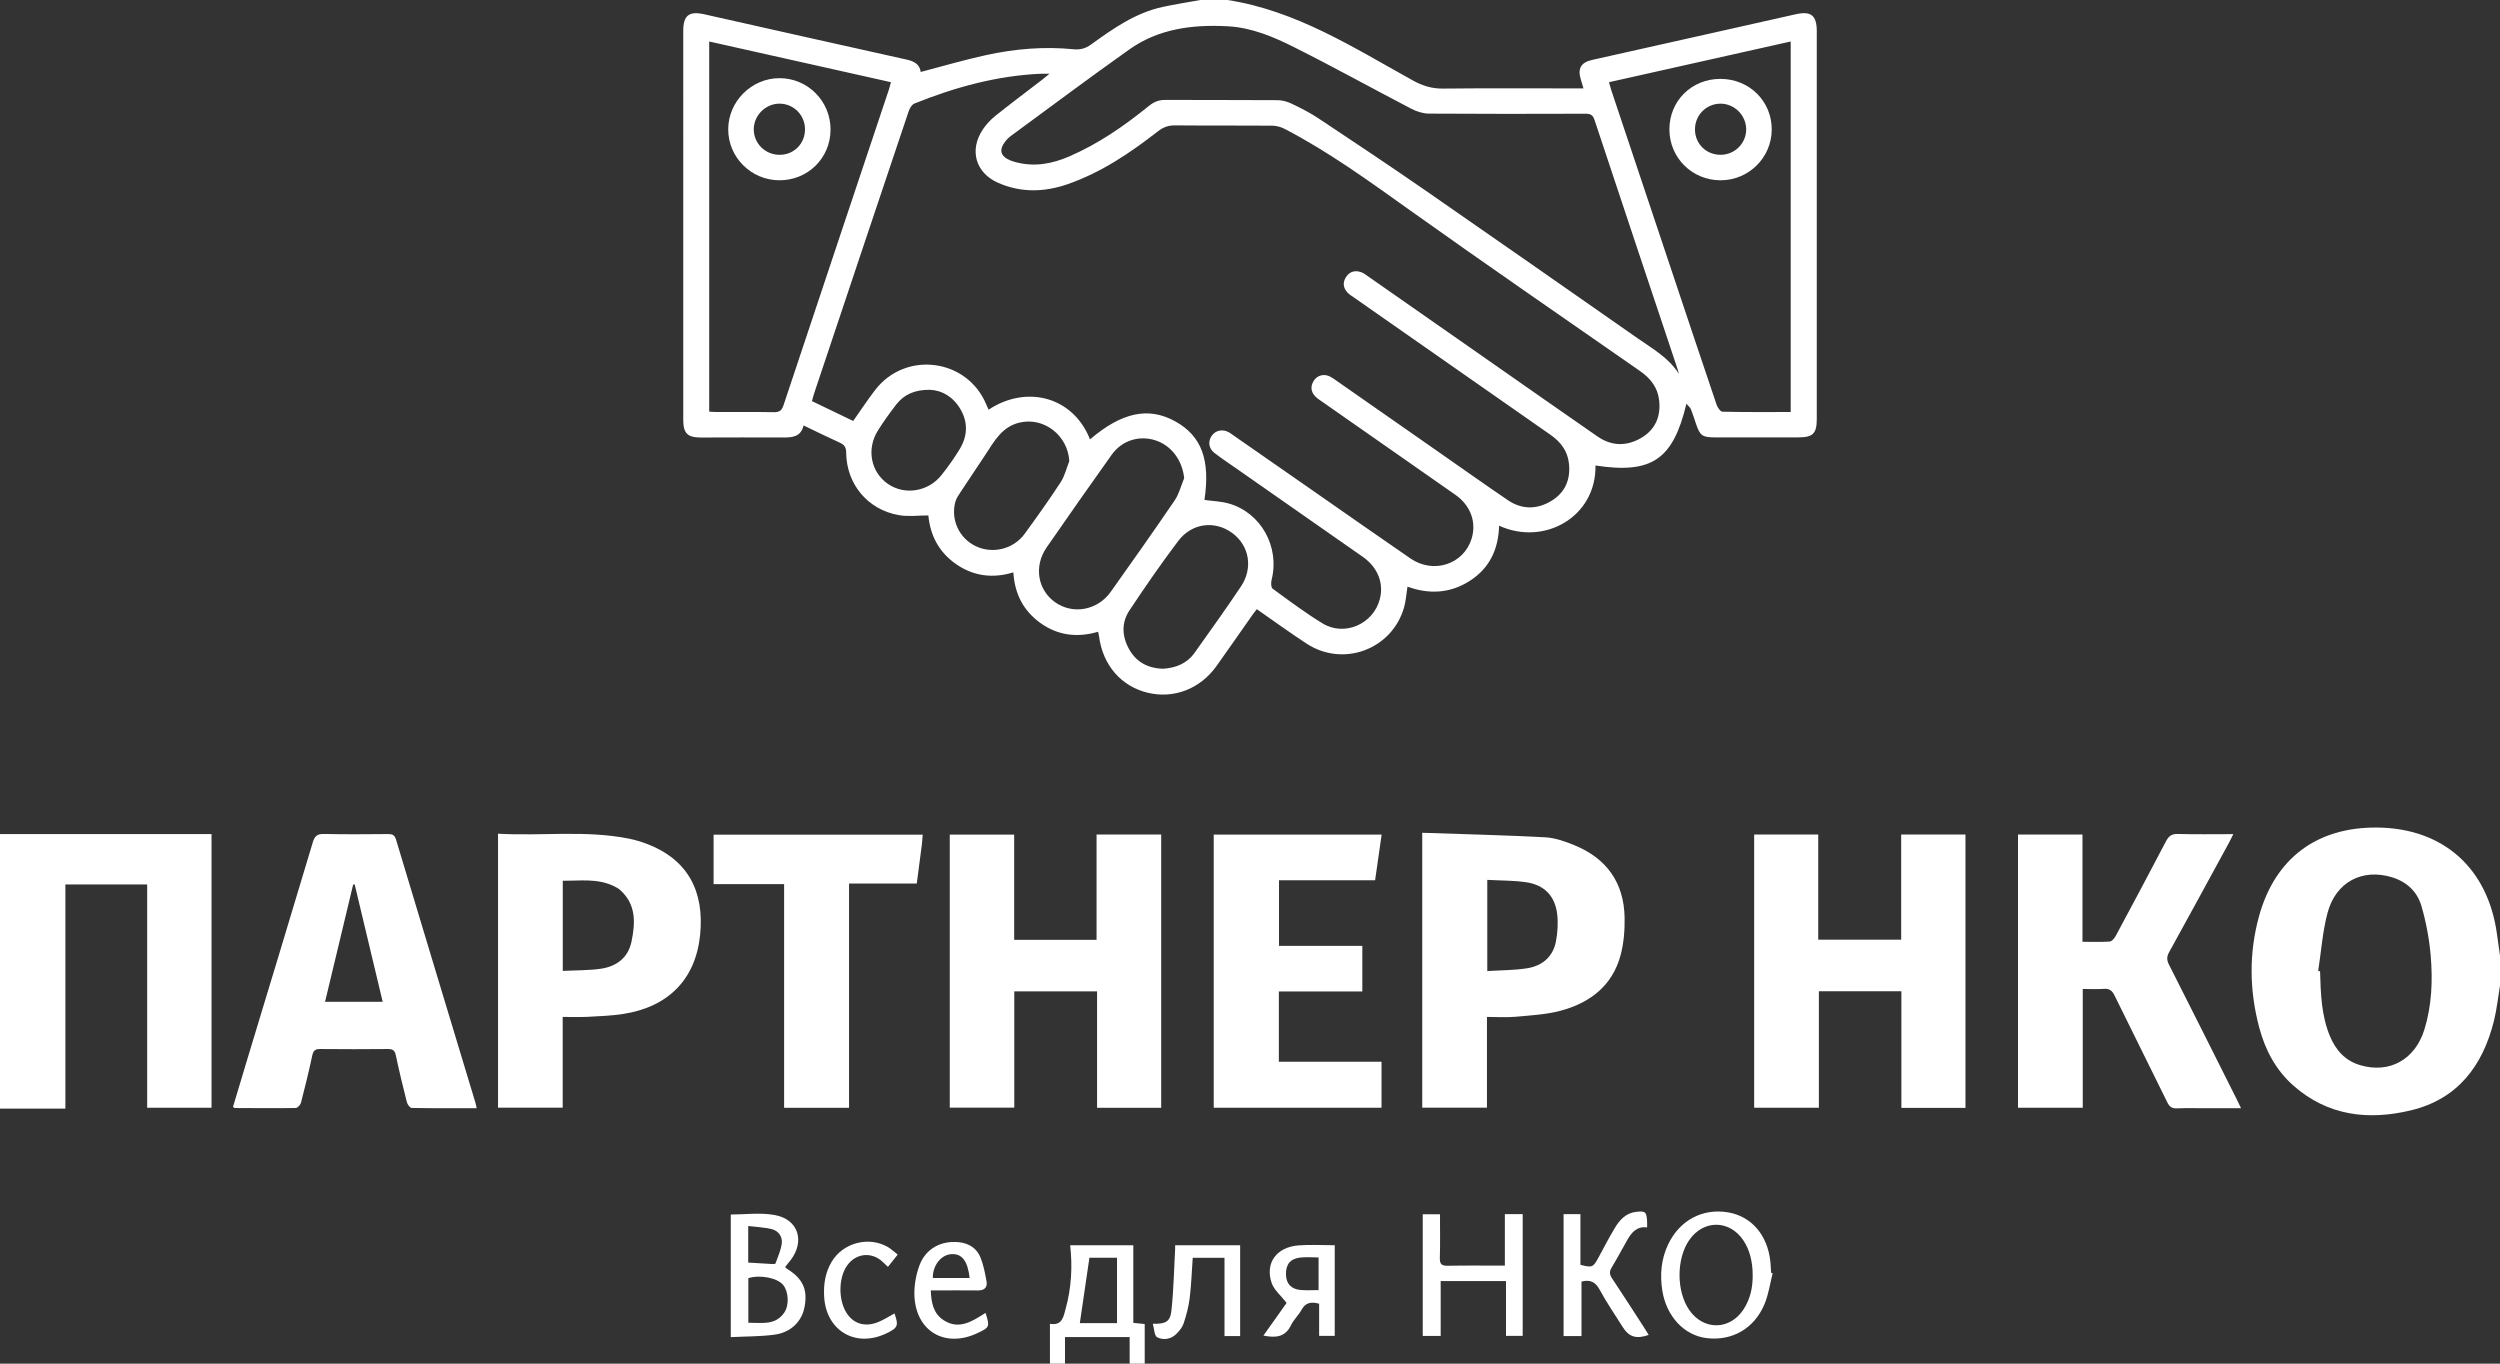
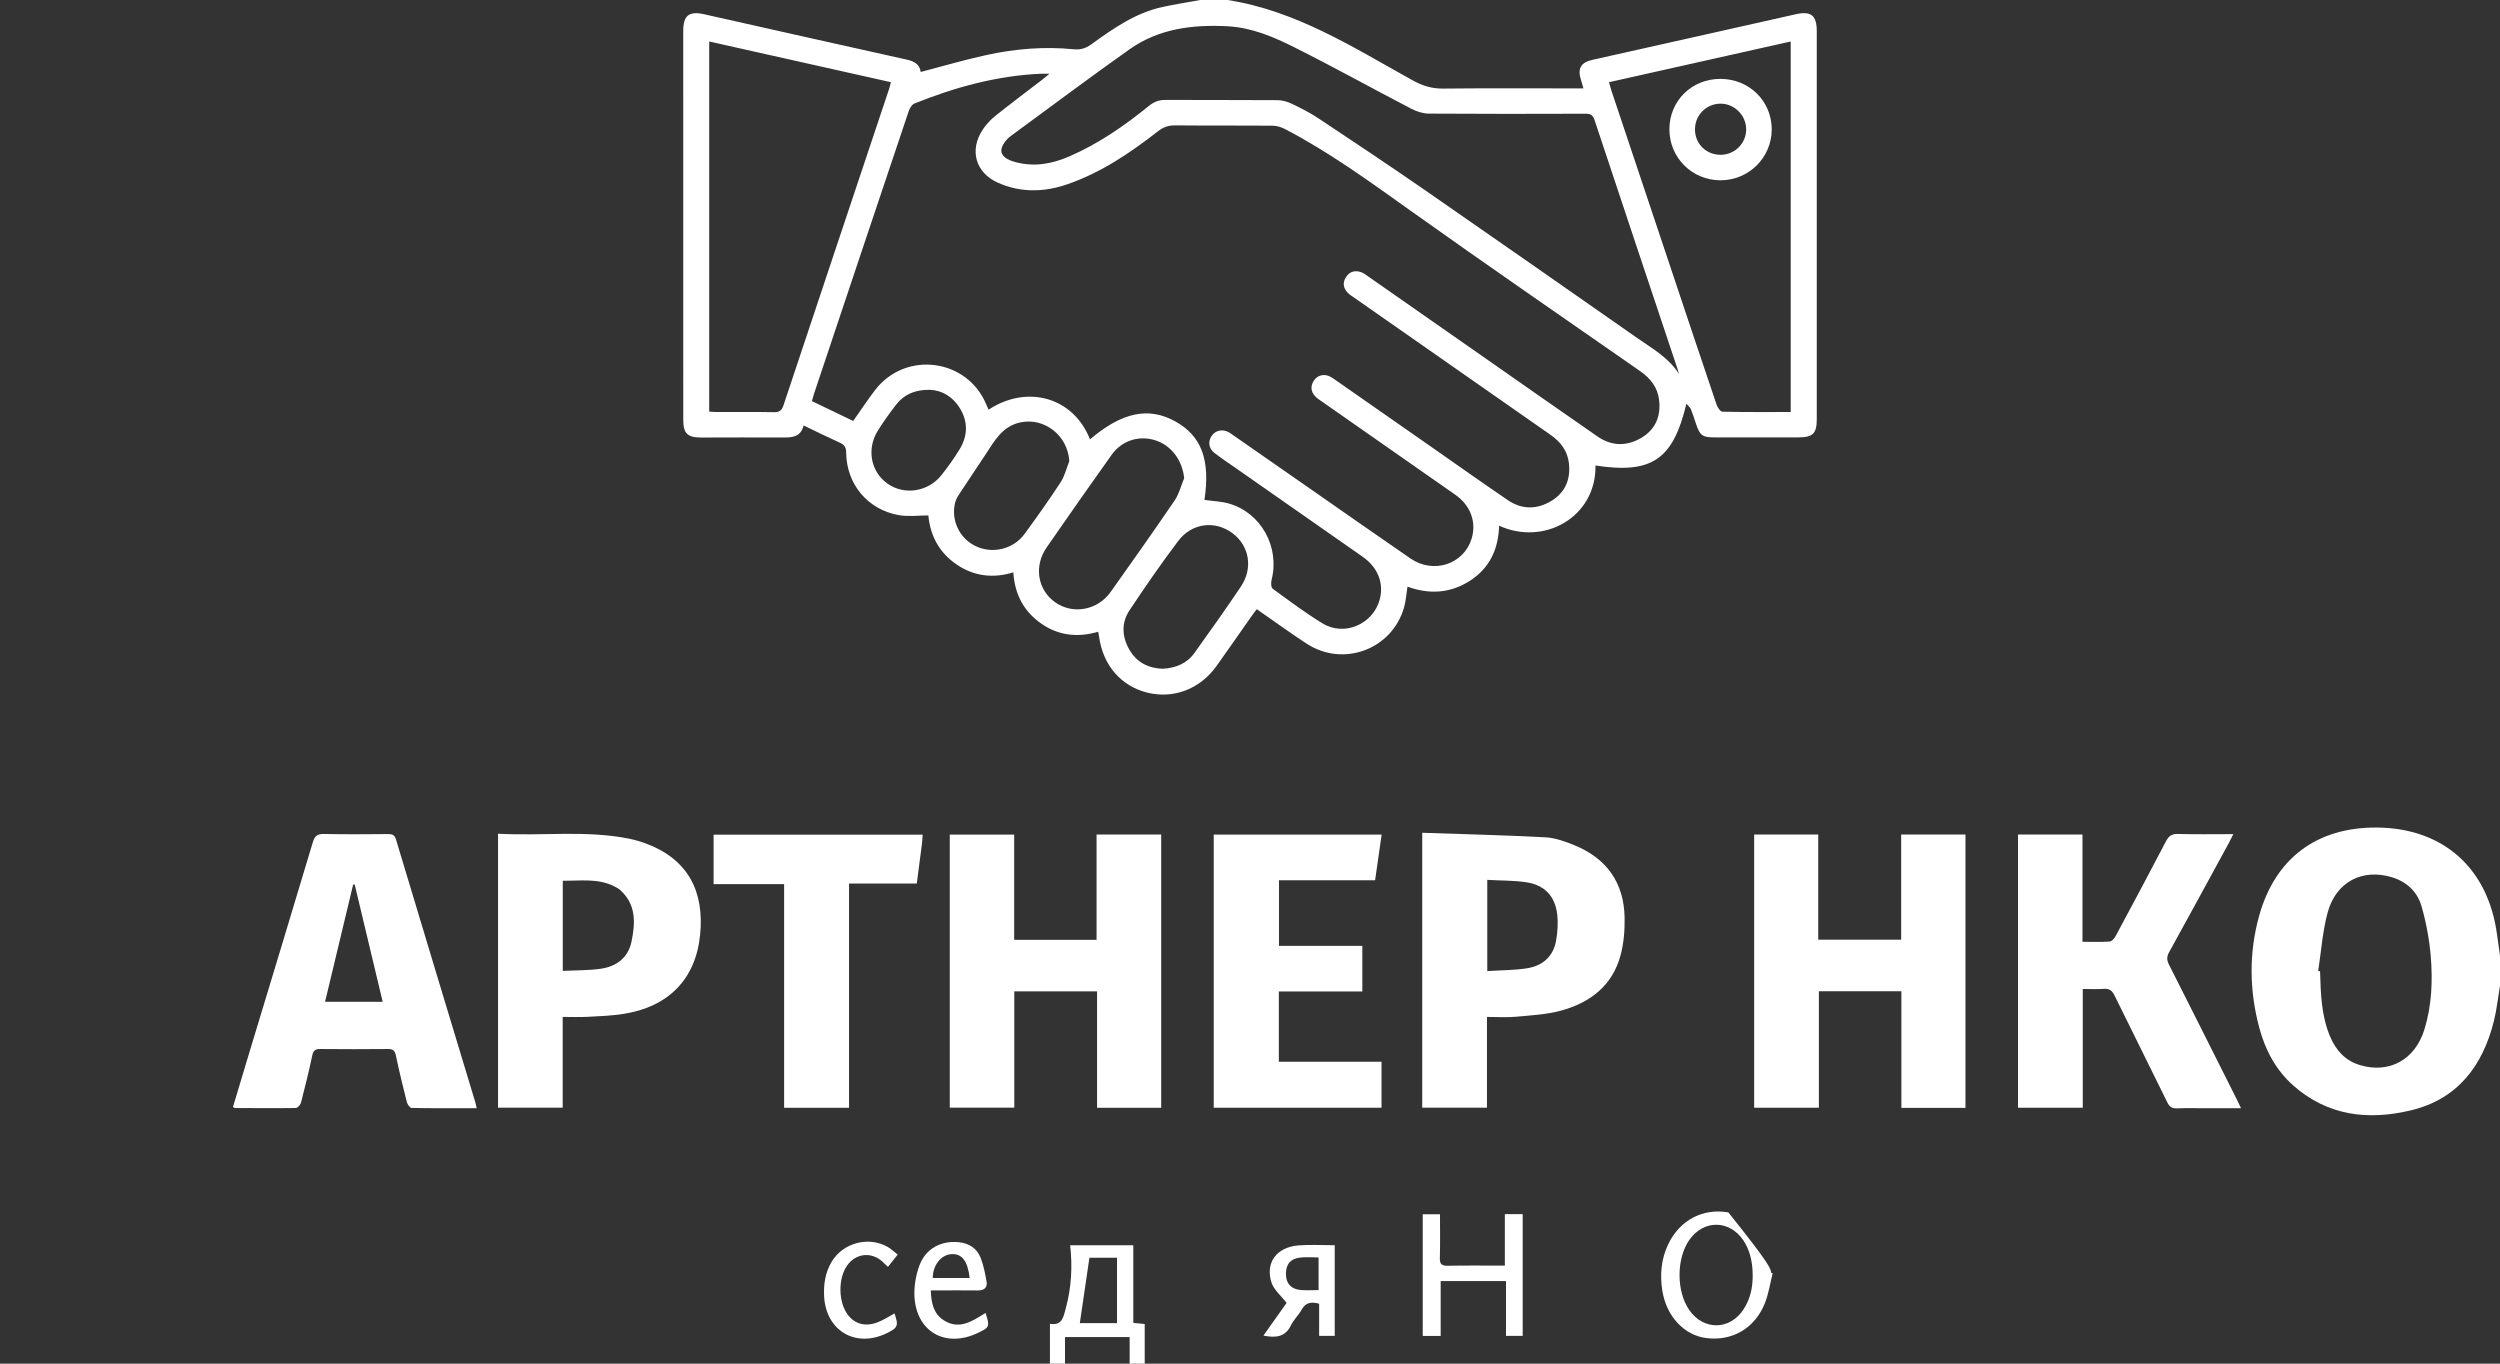
<svg xmlns="http://www.w3.org/2000/svg" width="198" height="108" viewBox="0 0 198 108" fill="none">
  <rect x="0" y="0" width="198" height="108" fill="#333333" stroke="none" />
  <g clip-path="url(#clip0_174_2447)">
    <path d="M97.213 9.98477e-06C102.664 0.841 107.207 3.777 111.893 6.369C112.668 6.798 113.404 7.025 114.29 7.016C117.764 6.979 121.239 7.001 124.713 7.001C124.926 7.001 125.139 7.001 125.41 7.001C125.331 6.731 125.274 6.525 125.21 6.321C124.93 5.436 125.2 4.947 126.091 4.747C129.456 3.992 132.822 3.24 136.187 2.485C138.198 2.035 140.21 1.584 142.22 1.129C143.431 0.855 143.888 1.217 143.888 2.466C143.889 12.703 143.889 22.939 143.888 33.176C143.888 34.348 143.591 34.64 142.4 34.641C140.197 34.642 137.993 34.643 135.789 34.641C134.833 34.64 134.639 34.496 134.328 33.583C134.194 33.19 134.075 32.792 133.919 32.407C133.862 32.267 133.72 32.161 133.563 31.976C132.506 36.419 130.806 37.546 126.362 36.868C126.433 40.927 122.318 43.271 118.729 41.636C118.679 43.482 117.985 44.994 116.409 46.003C114.85 47.002 113.179 47.085 111.472 46.462C111.381 47.035 111.349 47.591 111.2 48.114C110.248 51.432 106.393 52.871 103.492 50.981C102.164 50.116 100.882 49.18 99.54 48.248C99.417 48.408 99.296 48.553 99.188 48.708C98.242 50.052 97.306 51.404 96.352 52.743C95.054 54.567 92.961 55.37 90.879 54.86C88.794 54.349 87.351 52.681 87.05 50.435C87.035 50.32 87.007 50.206 86.974 50.035C85.353 50.51 83.824 50.346 82.441 49.37C81.078 48.408 80.366 47.067 80.256 45.331C78.652 45.822 77.146 45.645 75.77 44.711C74.386 43.77 73.675 42.428 73.526 40.822C72.729 40.822 71.947 40.93 71.206 40.802C68.729 40.374 67.04 38.354 67.017 35.841C67.013 35.4 66.861 35.218 66.497 35.053C65.56 34.629 64.638 34.172 63.643 33.696C63.432 34.593 62.769 34.655 62.023 34.649C59.859 34.632 57.695 34.653 55.531 34.652C54.437 34.652 54.114 34.325 54.114 33.229C54.112 22.973 54.112 12.716 54.113 2.46C54.113 1.213 54.568 0.859 55.787 1.133C61.124 2.332 66.461 3.534 71.801 4.718C72.402 4.851 72.841 5.092 72.921 5.7C74.668 5.244 76.374 4.739 78.108 4.362C80.385 3.866 82.698 3.668 85.029 3.902C85.552 3.954 85.972 3.841 86.405 3.529C88.159 2.265 89.929 1.01 92.102 0.545C93.085 0.335 94.08 0.18 95.069 -0C95.784 -0 96.499 -0 97.214 -0L97.213 9.98477e-06ZM95.394 39.595C96.038 39.685 96.703 39.703 97.323 39.879C99.875 40.602 101.371 43.323 100.71 45.923C100.654 46.144 100.662 46.527 100.795 46.625C102.091 47.572 103.379 48.539 104.748 49.374C106.489 50.435 108.774 49.421 109.283 47.447C109.61 46.178 109.118 44.932 107.929 44.099C104.633 41.79 101.331 39.489 98.033 37.184C97.415 36.752 96.786 36.336 96.189 35.877C95.719 35.515 95.656 34.955 95.975 34.505C96.287 34.066 96.846 33.96 97.35 34.251C97.487 34.331 97.612 34.429 97.742 34.519C99.662 35.855 101.583 37.191 103.503 38.527C106.236 40.429 108.963 42.341 111.706 44.229C113.527 45.483 115.925 44.696 116.55 42.667C116.952 41.36 116.476 40.035 115.268 39.189C111.761 36.732 108.248 34.284 104.738 31.831C104.543 31.695 104.335 31.568 104.173 31.399C103.814 31.024 103.773 30.591 104.054 30.151C104.325 29.727 104.844 29.586 105.31 29.809C105.487 29.893 105.649 30.012 105.811 30.125C108.446 31.962 111.079 33.801 113.712 35.639C115.614 36.966 117.506 38.308 119.423 39.613C120.53 40.367 121.711 40.361 122.847 39.684C123.965 39.018 124.398 37.974 124.26 36.701C124.152 35.711 123.603 34.996 122.796 34.434C117.608 30.818 112.427 27.193 107.243 23.57C107.065 23.445 106.871 23.331 106.725 23.175C106.372 22.796 106.325 22.358 106.615 21.927C106.907 21.492 107.339 21.387 107.819 21.563C108.019 21.637 108.196 21.78 108.374 21.904C111.561 24.127 114.746 26.352 117.931 28.577C120.792 30.574 123.648 32.578 126.516 34.565C127.638 35.342 128.831 35.362 129.991 34.678C131.112 34.016 131.548 32.971 131.403 31.696C131.289 30.685 130.72 29.963 129.896 29.39C123.81 25.155 117.701 20.952 111.664 16.65C108.45 14.359 105.265 12.038 101.753 10.212C101.452 10.055 101.084 9.955 100.745 9.953C98.185 9.931 95.624 9.954 93.063 9.93C92.536 9.926 92.132 10.069 91.715 10.394C89.52 12.105 87.224 13.658 84.566 14.584C82.719 15.227 80.859 15.276 79.051 14.479C77.25 13.685 76.75 11.873 77.847 10.243C78.119 9.839 78.47 9.465 78.851 9.161C80.074 8.184 81.329 7.246 82.57 6.291C82.729 6.169 82.881 6.038 83.124 5.838C82.8 5.838 82.621 5.831 82.443 5.839C78.954 5.995 75.64 6.904 72.423 8.2C72.219 8.282 72.045 8.58 71.966 8.814C69.465 16.25 66.977 23.691 64.488 31.132C64.421 31.333 64.37 31.539 64.305 31.768C65.426 32.308 66.507 32.828 67.573 33.341C68.179 32.483 68.72 31.652 69.325 30.871C71.739 27.76 76.588 28.4 78.106 32.017C78.166 32.16 78.231 32.302 78.296 32.448C81.272 30.474 84.982 31.383 86.327 34.798C88.863 32.643 90.971 32.2 93.087 33.377C95.17 34.536 95.865 36.429 95.392 39.595H95.394ZM132.975 29.621C132.932 29.473 132.894 29.323 132.845 29.176C130.655 22.615 128.458 16.055 126.282 9.489C126.146 9.082 125.942 9.006 125.557 9.007C121.428 9.02 117.299 9.027 113.171 8.998C112.704 8.995 112.199 8.834 111.78 8.615C108.689 7.006 105.64 5.314 102.526 3.753C100.867 2.922 99.143 2.182 97.232 2.081C94.458 1.934 91.775 2.266 89.452 3.91C86.283 6.154 83.174 8.483 80.042 10.78C79.884 10.895 79.74 11.04 79.621 11.195C79.09 11.883 79.233 12.386 80.044 12.715C80.171 12.767 80.305 12.806 80.439 12.842C81.907 13.235 83.304 12.985 84.671 12.395C86.986 11.395 89.034 9.978 90.978 8.4C91.368 8.084 91.758 7.911 92.269 7.914C95.247 7.929 98.224 7.911 101.202 7.934C101.579 7.937 101.983 8.059 102.328 8.225C103.041 8.567 103.754 8.929 104.411 9.366C107.248 11.251 110.084 13.139 112.884 15.077C118.507 18.968 124.109 22.89 129.716 26.804C130.896 27.628 132.179 28.343 132.974 29.622L132.975 29.621ZM141.824 32.632V3.286C137.006 4.366 132.24 5.433 127.429 6.511C127.509 6.783 127.562 6.99 127.629 7.191C129.102 11.598 130.577 16.004 132.05 20.41C133.348 24.291 134.641 28.174 135.954 32.051C136.028 32.271 136.255 32.603 136.417 32.607C138.199 32.647 139.983 32.632 141.824 32.632L141.824 32.632ZM56.169 32.601C56.385 32.613 56.577 32.632 56.77 32.633C58.279 32.635 59.788 32.617 61.296 32.645C61.729 32.652 61.916 32.511 62.052 32.103C64.829 23.755 67.621 15.412 70.409 7.067C70.463 6.905 70.5 6.737 70.561 6.51C65.75 5.432 60.984 4.365 56.169 3.286V32.601H56.169ZM93.787 37.867C93.642 36.472 92.795 35.3 91.53 34.881C90.243 34.456 88.862 34.872 88.046 36.015C86.309 38.449 84.597 40.9 82.893 43.357C81.86 44.846 82.18 46.74 83.594 47.719C84.992 48.686 86.931 48.334 87.963 46.882C89.674 44.479 91.376 42.068 93.036 39.629C93.388 39.111 93.542 38.458 93.787 37.867L93.787 37.867ZM92.075 52.967C93.112 52.91 93.999 52.557 94.606 51.707C95.848 49.966 97.094 48.226 98.283 46.449C99.263 44.985 98.942 43.208 97.602 42.22C96.225 41.204 94.402 41.41 93.316 42.844C91.967 44.628 90.695 46.473 89.457 48.336C88.804 49.319 88.853 50.408 89.436 51.437C90.014 52.456 90.935 52.921 92.075 52.967L92.075 52.967ZM84.688 36.523C84.578 34.489 82.687 33.013 80.752 33.468C79.357 33.796 78.755 34.932 78.06 35.988C77.399 36.995 76.721 37.99 76.06 38.997C75.901 39.239 75.726 39.493 75.656 39.767C75.292 41.176 75.972 42.624 77.26 43.248C78.594 43.895 80.256 43.506 81.148 42.285C82.128 40.942 83.094 39.585 84.003 38.194C84.326 37.699 84.465 37.084 84.689 36.523L84.688 36.523ZM73.637 30.871C72.421 30.865 71.582 31.257 70.965 32.06C70.459 32.719 69.97 33.395 69.53 34.099C68.613 35.565 68.964 37.376 70.31 38.316C71.638 39.243 73.514 38.954 74.57 37.622C75.085 36.972 75.57 36.29 76.002 35.582C76.624 34.561 76.686 33.479 76.078 32.426C75.501 31.428 74.606 30.909 73.637 30.871Z" fill="white" />
    <path d="M198 78.059C197.843 78.993 197.747 79.941 197.519 80.857C196.631 84.412 194.654 87.048 190.94 87.94C187.559 88.752 184.339 88.377 181.618 85.962C180.231 84.731 179.396 83.139 178.926 81.364C178.149 78.436 178.11 75.49 178.915 72.566C180.179 67.971 183.507 65.497 188.271 65.542C193.502 65.591 197.05 68.751 197.762 73.995C197.838 74.558 197.92 75.12 198 75.683V78.06L198 78.059ZM183.601 76.901C183.65 76.909 183.7 76.916 183.749 76.924C183.801 78.666 183.843 80.411 184.528 82.056C184.991 83.168 185.727 84.006 186.924 84.36C189.244 85.047 191.277 83.928 192.015 81.529C192.6 79.628 192.677 77.662 192.513 75.707C192.401 74.38 192.15 73.046 191.782 71.766C191.457 70.64 190.633 69.846 189.461 69.484C187.11 68.759 184.999 69.84 184.343 72.293C183.943 73.789 183.838 75.362 183.601 76.901H183.601Z" fill="white" />
-     <path d="M0 66.059H16.753V87.732H11.656V70.049H5.179V87.802H0V66.059Z" fill="white" />
    <path d="M83.155 108V104.844C84.139 105.018 84.23 104.268 84.403 103.641C84.851 102.008 84.951 100.343 84.758 98.626H89.758V104.772C90.098 104.806 90.382 104.833 90.661 104.861V108H89.469V105.896H84.347V108H83.156L83.155 108ZM88.468 104.791V99.615H86.282C86.025 101.369 85.775 103.074 85.522 104.791H88.468Z" fill="white" />
    <path d="M155.665 87.745H150.59V78.507H144.055V87.732H138.93V66.094H144.004V74.423H150.573V66.094H155.665V87.745H155.665Z" fill="white" />
    <path d="M86.848 66.094H91.966V87.737H86.888V78.516H80.331V87.725H75.221V66.101H80.323V74.435H86.848V66.094H86.848Z" fill="white" />
    <path d="M176.88 66.064C176.738 66.345 176.648 66.538 176.546 66.724C174.964 69.625 173.388 72.528 171.791 75.42C171.596 75.772 171.602 76.039 171.781 76.393C173.587 79.957 175.375 83.529 177.167 87.1C177.261 87.289 177.35 87.48 177.491 87.772C176.526 87.772 175.662 87.772 174.799 87.772C174.005 87.772 173.21 87.75 172.417 87.782C172.019 87.798 171.824 87.659 171.65 87.304C170.268 84.48 168.855 81.67 167.474 78.846C167.282 78.453 167.061 78.282 166.615 78.317C166.088 78.358 165.555 78.327 164.954 78.327V87.73H159.826V66.095H164.932V74.59C165.716 74.59 166.408 74.62 167.094 74.57C167.262 74.557 167.463 74.313 167.562 74.129C168.901 71.637 170.234 69.142 171.543 66.635C171.76 66.22 171.992 66.036 172.487 66.05C173.914 66.09 175.343 66.064 176.88 66.064L176.88 66.064Z" fill="white" />
    <path d="M37.751 87.77C36.005 87.77 34.303 87.781 32.601 87.749C32.468 87.746 32.268 87.464 32.221 87.281C31.91 86.055 31.612 84.825 31.352 83.588C31.27 83.195 31.111 83.078 30.722 83.082C28.936 83.099 27.15 83.1 25.364 83.082C24.973 83.077 24.817 83.198 24.733 83.588C24.465 84.844 24.161 86.092 23.838 87.335C23.793 87.505 23.566 87.751 23.42 87.753C21.813 87.778 20.206 87.763 18.599 87.755C18.567 87.755 18.536 87.719 18.453 87.669C18.862 86.307 19.272 84.93 19.688 83.555C21.388 77.938 23.096 72.323 24.777 66.7C24.93 66.189 25.148 66.037 25.678 66.05C27.363 66.089 29.051 66.072 30.738 66.058C31.08 66.055 31.255 66.13 31.366 66.496C33.451 73.442 35.554 80.382 37.651 87.324C37.69 87.451 37.71 87.584 37.751 87.771V87.77ZM30.309 79.341C29.559 76.2 28.826 73.128 28.093 70.057L27.97 70.056C27.231 73.139 26.493 76.221 25.745 79.341H30.31L30.309 79.341Z" fill="white" />
    <path d="M112.641 65.956C115.925 66.068 119.153 66.144 122.377 66.314C123.148 66.354 123.933 66.633 124.661 66.928C127.234 67.97 128.621 69.898 128.669 72.679C128.686 73.676 128.605 74.71 128.346 75.667C127.694 78.075 125.923 79.425 123.611 80.046C122.457 80.356 121.231 80.417 120.031 80.528C119.306 80.594 118.568 80.54 117.767 80.54V87.725H112.641V65.956ZM117.793 69.686V76.909C118.882 76.839 119.936 76.849 120.962 76.684C122.154 76.493 123.003 75.771 123.233 74.549C123.366 73.842 123.414 73.088 123.326 72.376C123.149 70.947 122.298 70.081 120.869 69.873C119.875 69.728 118.858 69.745 117.793 69.686V69.686Z" fill="white" />
    <path d="M39.445 66.03C42.935 66.226 46.395 65.736 49.815 66.421C50.299 66.518 50.778 66.662 51.239 66.838C54.48 68.076 55.798 70.593 55.449 74.047C55.094 77.566 52.925 79.754 49.357 80.305C48.42 80.45 47.465 80.483 46.516 80.534C45.886 80.567 45.254 80.54 44.565 80.54V87.726H39.444V66.031L39.445 66.03ZM44.571 76.894C45.613 76.843 46.589 76.862 47.544 76.73C48.802 76.556 49.744 75.878 50.015 74.576C50.321 73.108 50.398 71.648 49.133 70.504C48.988 70.373 48.809 70.274 48.632 70.188C47.324 69.545 45.938 69.771 44.571 69.754V76.894Z" fill="white" />
    <path d="M96.127 87.732V66.1H109.426C109.254 67.3 109.085 68.484 108.908 69.715H101.296V74.912H107.896V78.524H101.285V84.087H109.416V87.732H96.127H96.127Z" fill="white" />
    <path d="M73.078 66.108C73.053 66.403 73.041 66.66 73.008 66.914C72.882 67.912 72.748 68.91 72.609 69.975H67.244V87.737H62.102V70.025H56.517V66.108H73.078H73.078Z" fill="white" />
-     <path d="M140.396 100.839C140.187 101.654 140.072 102.508 139.752 103.278C138.94 105.233 137.17 106.227 135.147 105.976C133.372 105.755 131.97 104.24 131.653 102.201C131.457 100.94 131.566 99.716 132.119 98.553C133.032 96.636 134.858 95.67 136.887 96.023C138.721 96.341 139.993 97.828 140.214 99.918C140.245 100.213 140.253 100.51 140.271 100.806C140.313 100.817 140.354 100.828 140.396 100.839V100.839ZM138.813 100.99C138.814 99.905 138.556 98.948 138.069 98.228C136.973 96.606 134.927 96.589 133.802 98.192C132.762 99.674 132.757 102.266 133.791 103.757C134.923 105.389 137.006 105.363 138.091 103.698C138.626 102.876 138.822 101.959 138.813 100.99Z" fill="white" />
-     <path d="M62.178 100.349C62.24 100.408 62.277 100.456 62.325 100.486C63.584 101.261 63.983 102.125 63.72 103.514C63.505 104.653 62.648 105.526 61.355 105.704C60.246 105.856 59.113 105.838 57.878 105.902V96.191C58.981 96.191 60.206 96.02 61.362 96.231C63.226 96.571 63.767 98.291 62.62 99.801C62.479 99.986 62.328 100.163 62.178 100.349V100.349ZM59.268 104.762C60.317 104.754 61.396 104.995 62.109 103.965C62.521 103.369 62.456 102.306 62.032 101.775C61.581 101.21 60.199 100.938 59.268 101.231V104.762ZM59.258 99.996C59.947 100.039 60.575 100.08 61.205 100.114C61.278 100.118 61.408 100.102 61.421 100.064C61.603 99.536 61.852 99.013 61.918 98.469C61.981 97.943 61.657 97.481 61.128 97.349C60.535 97.201 59.91 97.181 59.259 97.1V99.996L59.258 99.996Z" fill="white" />
+     <path d="M140.396 100.839C140.187 101.654 140.072 102.508 139.752 103.278C138.94 105.233 137.17 106.227 135.147 105.976C133.372 105.755 131.97 104.24 131.653 102.201C131.457 100.94 131.566 99.716 132.119 98.553C133.032 96.636 134.858 95.67 136.887 96.023C140.245 100.213 140.253 100.51 140.271 100.806C140.313 100.817 140.354 100.828 140.396 100.839V100.839ZM138.813 100.99C138.814 99.905 138.556 98.948 138.069 98.228C136.973 96.606 134.927 96.589 133.802 98.192C132.762 99.674 132.757 102.266 133.791 103.757C134.923 105.389 137.006 105.363 138.091 103.698C138.626 102.876 138.822 101.959 138.813 100.99Z" fill="white" />
    <path d="M119.184 100.238V96.158H120.597V105.801H119.275V101.46H114.102V105.808H112.681V96.168H114.047C114.047 97.337 114.071 98.481 114.036 99.622C114.02 100.124 114.184 100.258 114.673 100.248C116.176 100.219 117.68 100.238 119.184 100.238Z" fill="white" />
-     <path d="M125.254 105.817H123.836V96.16H125.169V100.171C126.084 100.413 126.179 100.373 126.57 99.654C127.005 98.855 127.419 98.043 127.888 97.264C128.271 96.626 128.759 96.074 129.573 95.98C130.311 95.895 130.403 95.975 130.449 96.7C130.459 96.855 130.451 97.01 130.451 97.214C129.634 97.101 129.219 97.615 128.873 98.221C128.461 98.942 128.074 99.678 127.644 100.389C127.454 100.704 127.468 100.936 127.672 101.242C128.551 102.559 129.403 103.893 130.264 105.222C130.371 105.386 130.47 105.555 130.576 105.727C129.581 106.073 129.014 105.892 128.505 105.08C127.897 104.107 127.238 103.16 126.697 102.151C126.354 101.512 125.926 101.327 125.254 101.502V105.817V105.817Z" fill="white" />
    <path d="M73.719 102.2C73.75 103.173 73.928 104.035 74.729 104.556C75.974 105.366 77.022 104.621 78.058 103.983C78.4 105.088 78.384 105.125 77.413 105.583C74.861 106.786 72.549 105.456 72.423 102.641C72.387 101.837 72.543 100.975 72.822 100.217C73.312 98.887 74.549 98.232 75.959 98.384C76.751 98.469 77.369 98.872 77.659 99.603C77.897 100.2 78.021 100.849 78.134 101.485C78.221 101.975 77.95 102.208 77.445 102.203C76.413 102.191 75.381 102.199 74.35 102.199C74.156 102.199 73.962 102.199 73.719 102.199L73.719 102.2ZM76.798 101.218C76.638 99.854 76.183 99.279 75.356 99.327C74.53 99.375 73.865 100.221 73.878 101.218H76.798Z" fill="white" />
    <path d="M104.476 105.802V103.255C103.855 103.08 103.403 103.151 103.084 103.735C102.848 104.166 102.457 104.517 102.247 104.956C101.789 105.911 101.028 105.971 100.062 105.779C100.72 104.852 101.355 103.957 101.899 103.19C101.46 102.621 100.901 102.169 100.709 101.594C100.186 100.024 101.097 98.781 102.817 98.637C103.74 98.56 104.675 98.623 105.71 98.623V105.802H104.476L104.476 105.802ZM104.431 102.176V99.59C103.926 99.59 103.431 99.54 102.95 99.602C102.171 99.701 101.827 100.162 101.848 100.949C101.868 101.675 102.259 102.103 103.025 102.169C103.475 102.208 103.931 102.176 104.431 102.176Z" fill="white" />
-     <path d="M91.305 104.841C92.329 104.865 92.682 104.688 92.78 103.771C92.955 102.149 92.982 100.511 93.071 98.88C93.075 98.805 93.071 98.731 93.071 98.624H98.219V105.815H96.981V99.616H94.464C94.388 100.685 94.353 101.75 94.224 102.804C94.141 103.483 93.961 104.159 93.746 104.81C93.639 105.131 93.392 105.431 93.142 105.671C92.716 106.081 92.118 106.153 91.648 105.912C91.418 105.794 91.417 105.232 91.305 104.841L91.305 104.841Z" fill="white" />
    <path d="M71.098 99.363C70.826 99.706 70.595 99.996 70.326 100.335C70.168 100.186 70.034 100.056 69.896 99.929C69.026 99.125 67.795 99.251 67.103 100.214C66.364 101.244 66.387 103.124 67.15 104.135C67.695 104.859 68.528 105.097 69.493 104.732C69.967 104.554 70.397 104.262 70.844 104.023C71.183 104.997 71.118 105.163 70.204 105.602C67.76 106.778 65.418 105.392 65.272 102.685C65.22 101.718 65.358 100.793 65.859 99.946C66.758 98.427 68.79 97.883 70.32 98.765C70.587 98.919 70.814 99.142 71.098 99.363H71.098Z" fill="white" />
    <path d="M136.258 14.279C134.008 14.274 132.22 12.491 132.217 10.248C132.214 7.989 133.981 6.243 136.266 6.248C138.544 6.252 140.329 8.017 140.321 10.258C140.314 12.485 138.497 14.283 136.258 14.279ZM136.292 12.26C137.419 12.25 138.325 11.319 138.298 10.199C138.27 9.106 137.352 8.209 136.263 8.21C135.138 8.212 134.235 9.126 134.242 10.257C134.248 11.399 135.14 12.271 136.292 12.26Z" fill="white" />
-     <path d="M61.713 14.278C59.479 14.265 57.669 12.452 57.675 10.234C57.681 8.029 59.524 6.192 61.733 6.191C63.984 6.19 65.794 8.022 65.779 10.286C65.764 12.532 63.97 14.292 61.713 14.278ZM61.756 12.262C62.898 12.256 63.772 11.361 63.756 10.21C63.741 9.103 62.85 8.216 61.746 8.209C60.638 8.202 59.696 9.139 59.698 10.248C59.7 11.37 60.617 12.267 61.756 12.262Z" fill="white" />
  </g>
  <defs>
    <clipPath id="clip0_174_2447">
      <rect width="198" height="108" fill="white" />
    </clipPath>
  </defs>
</svg>